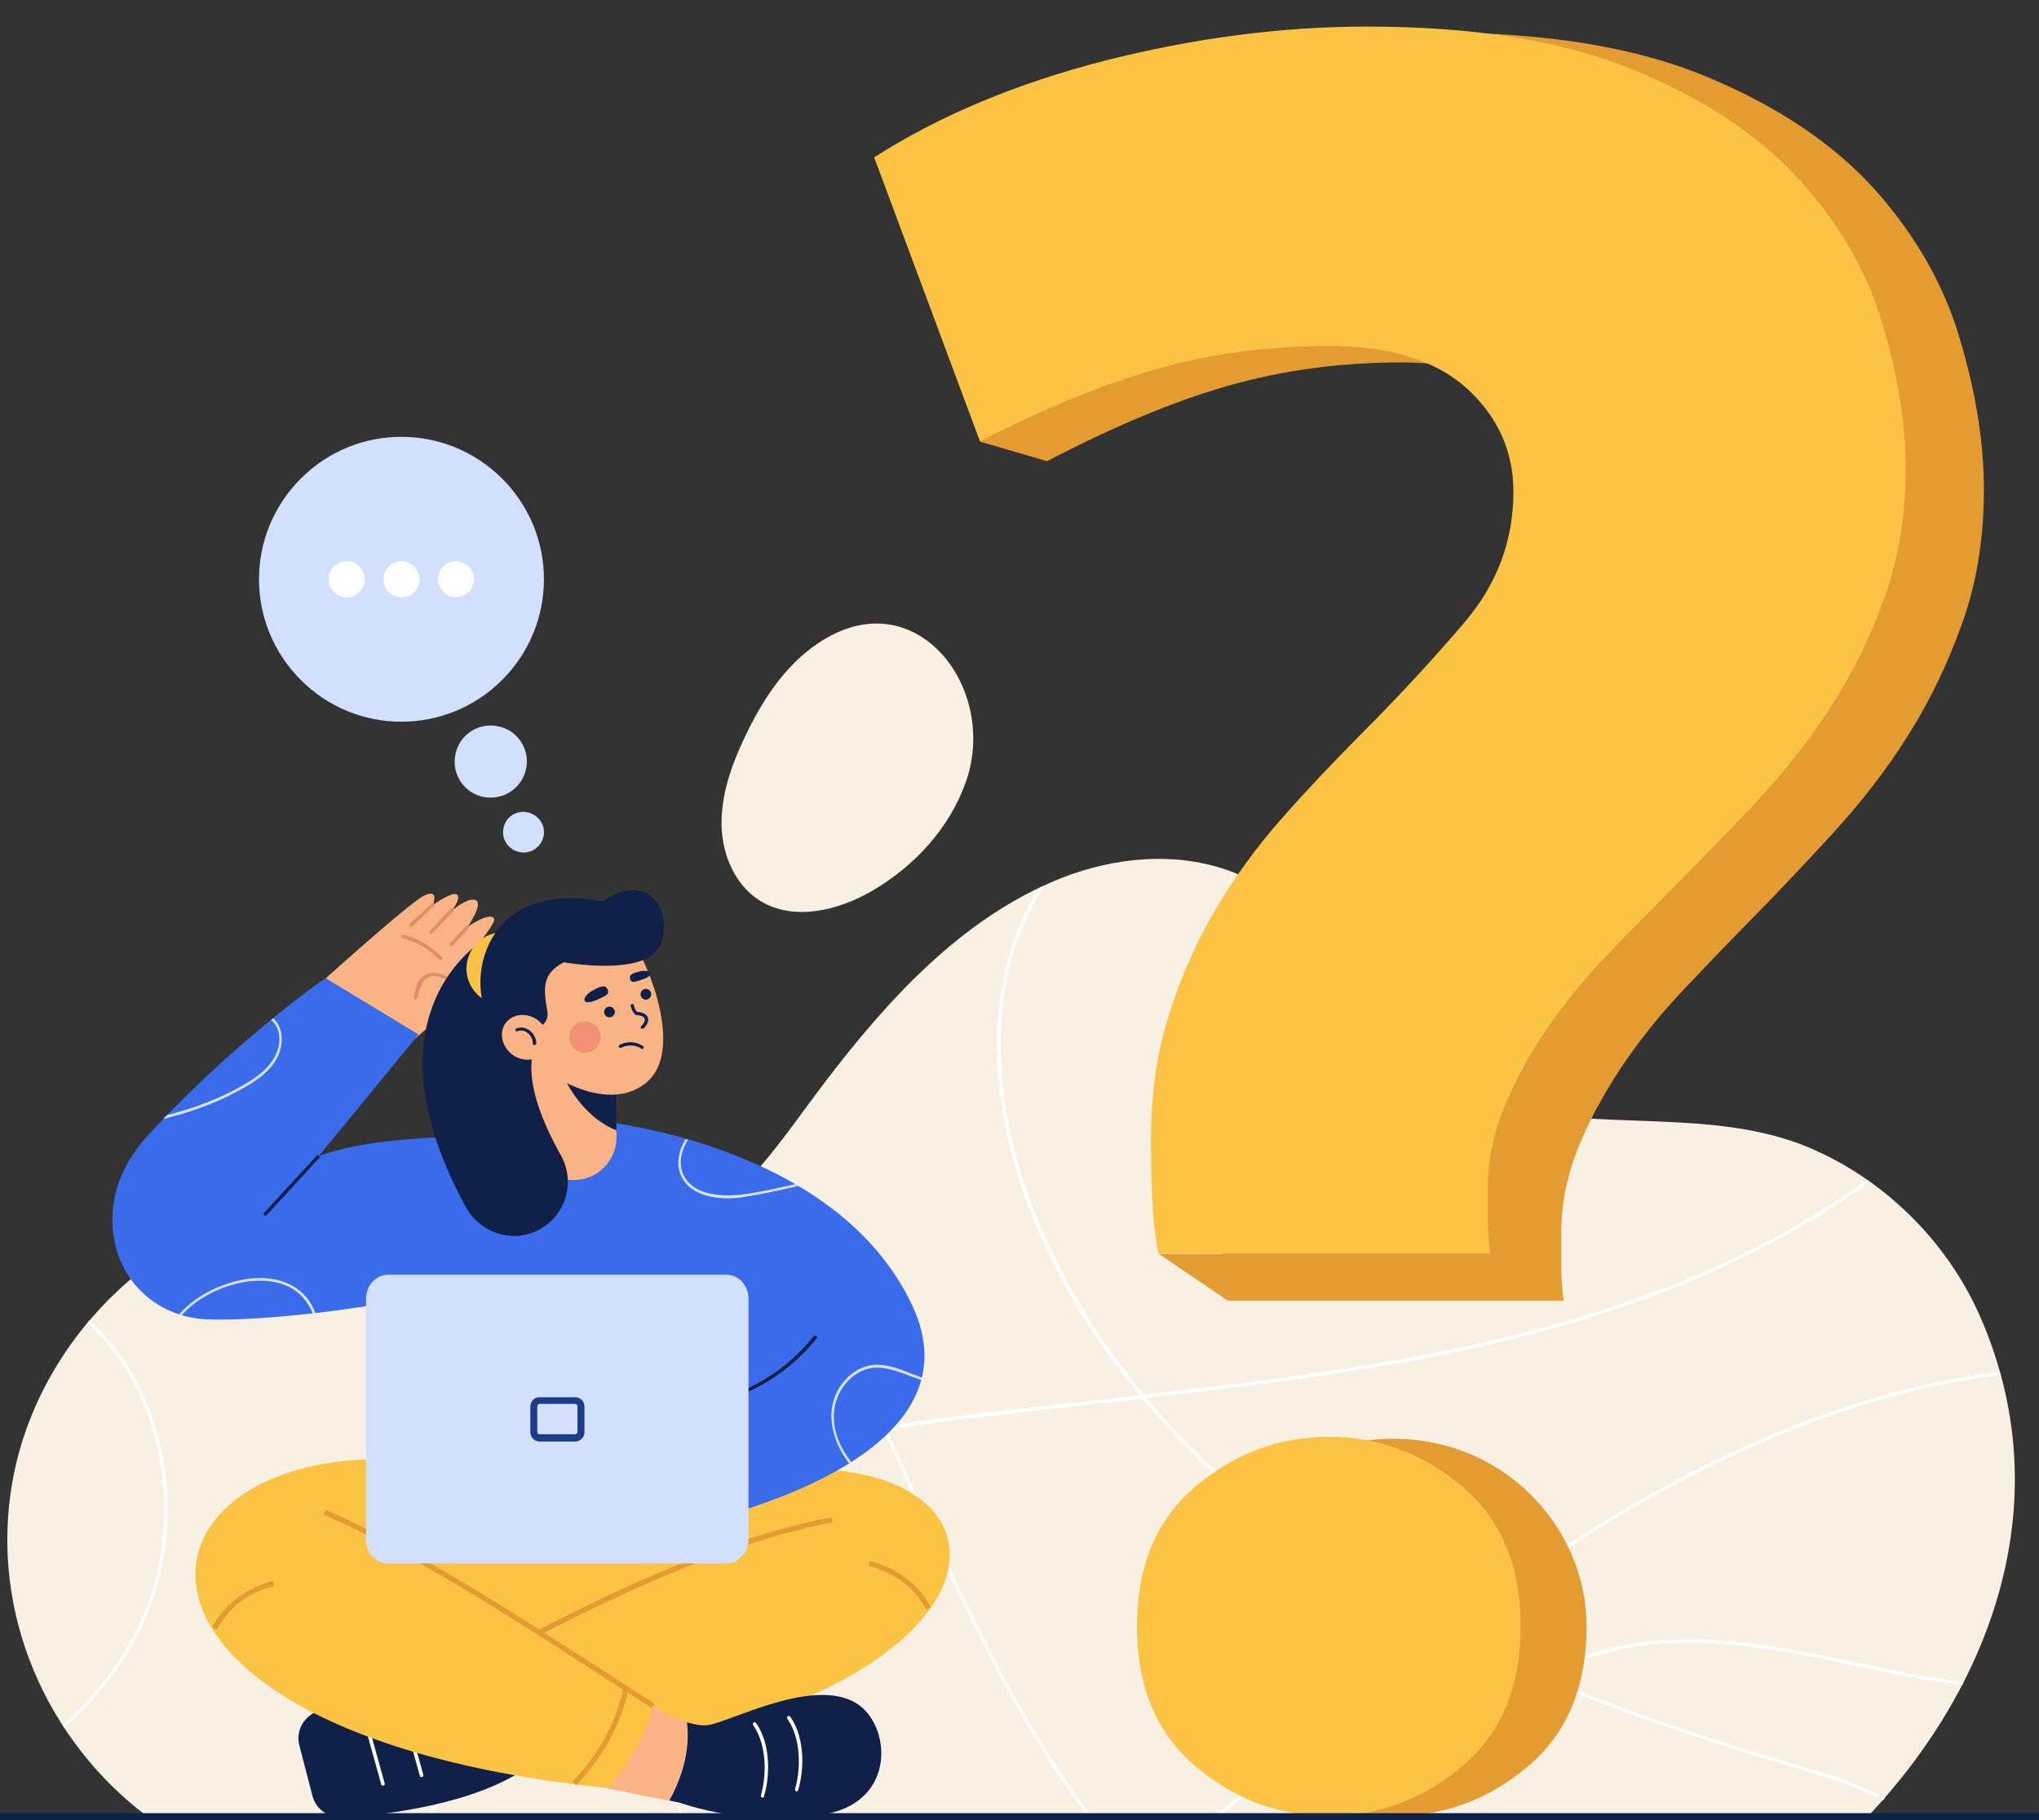
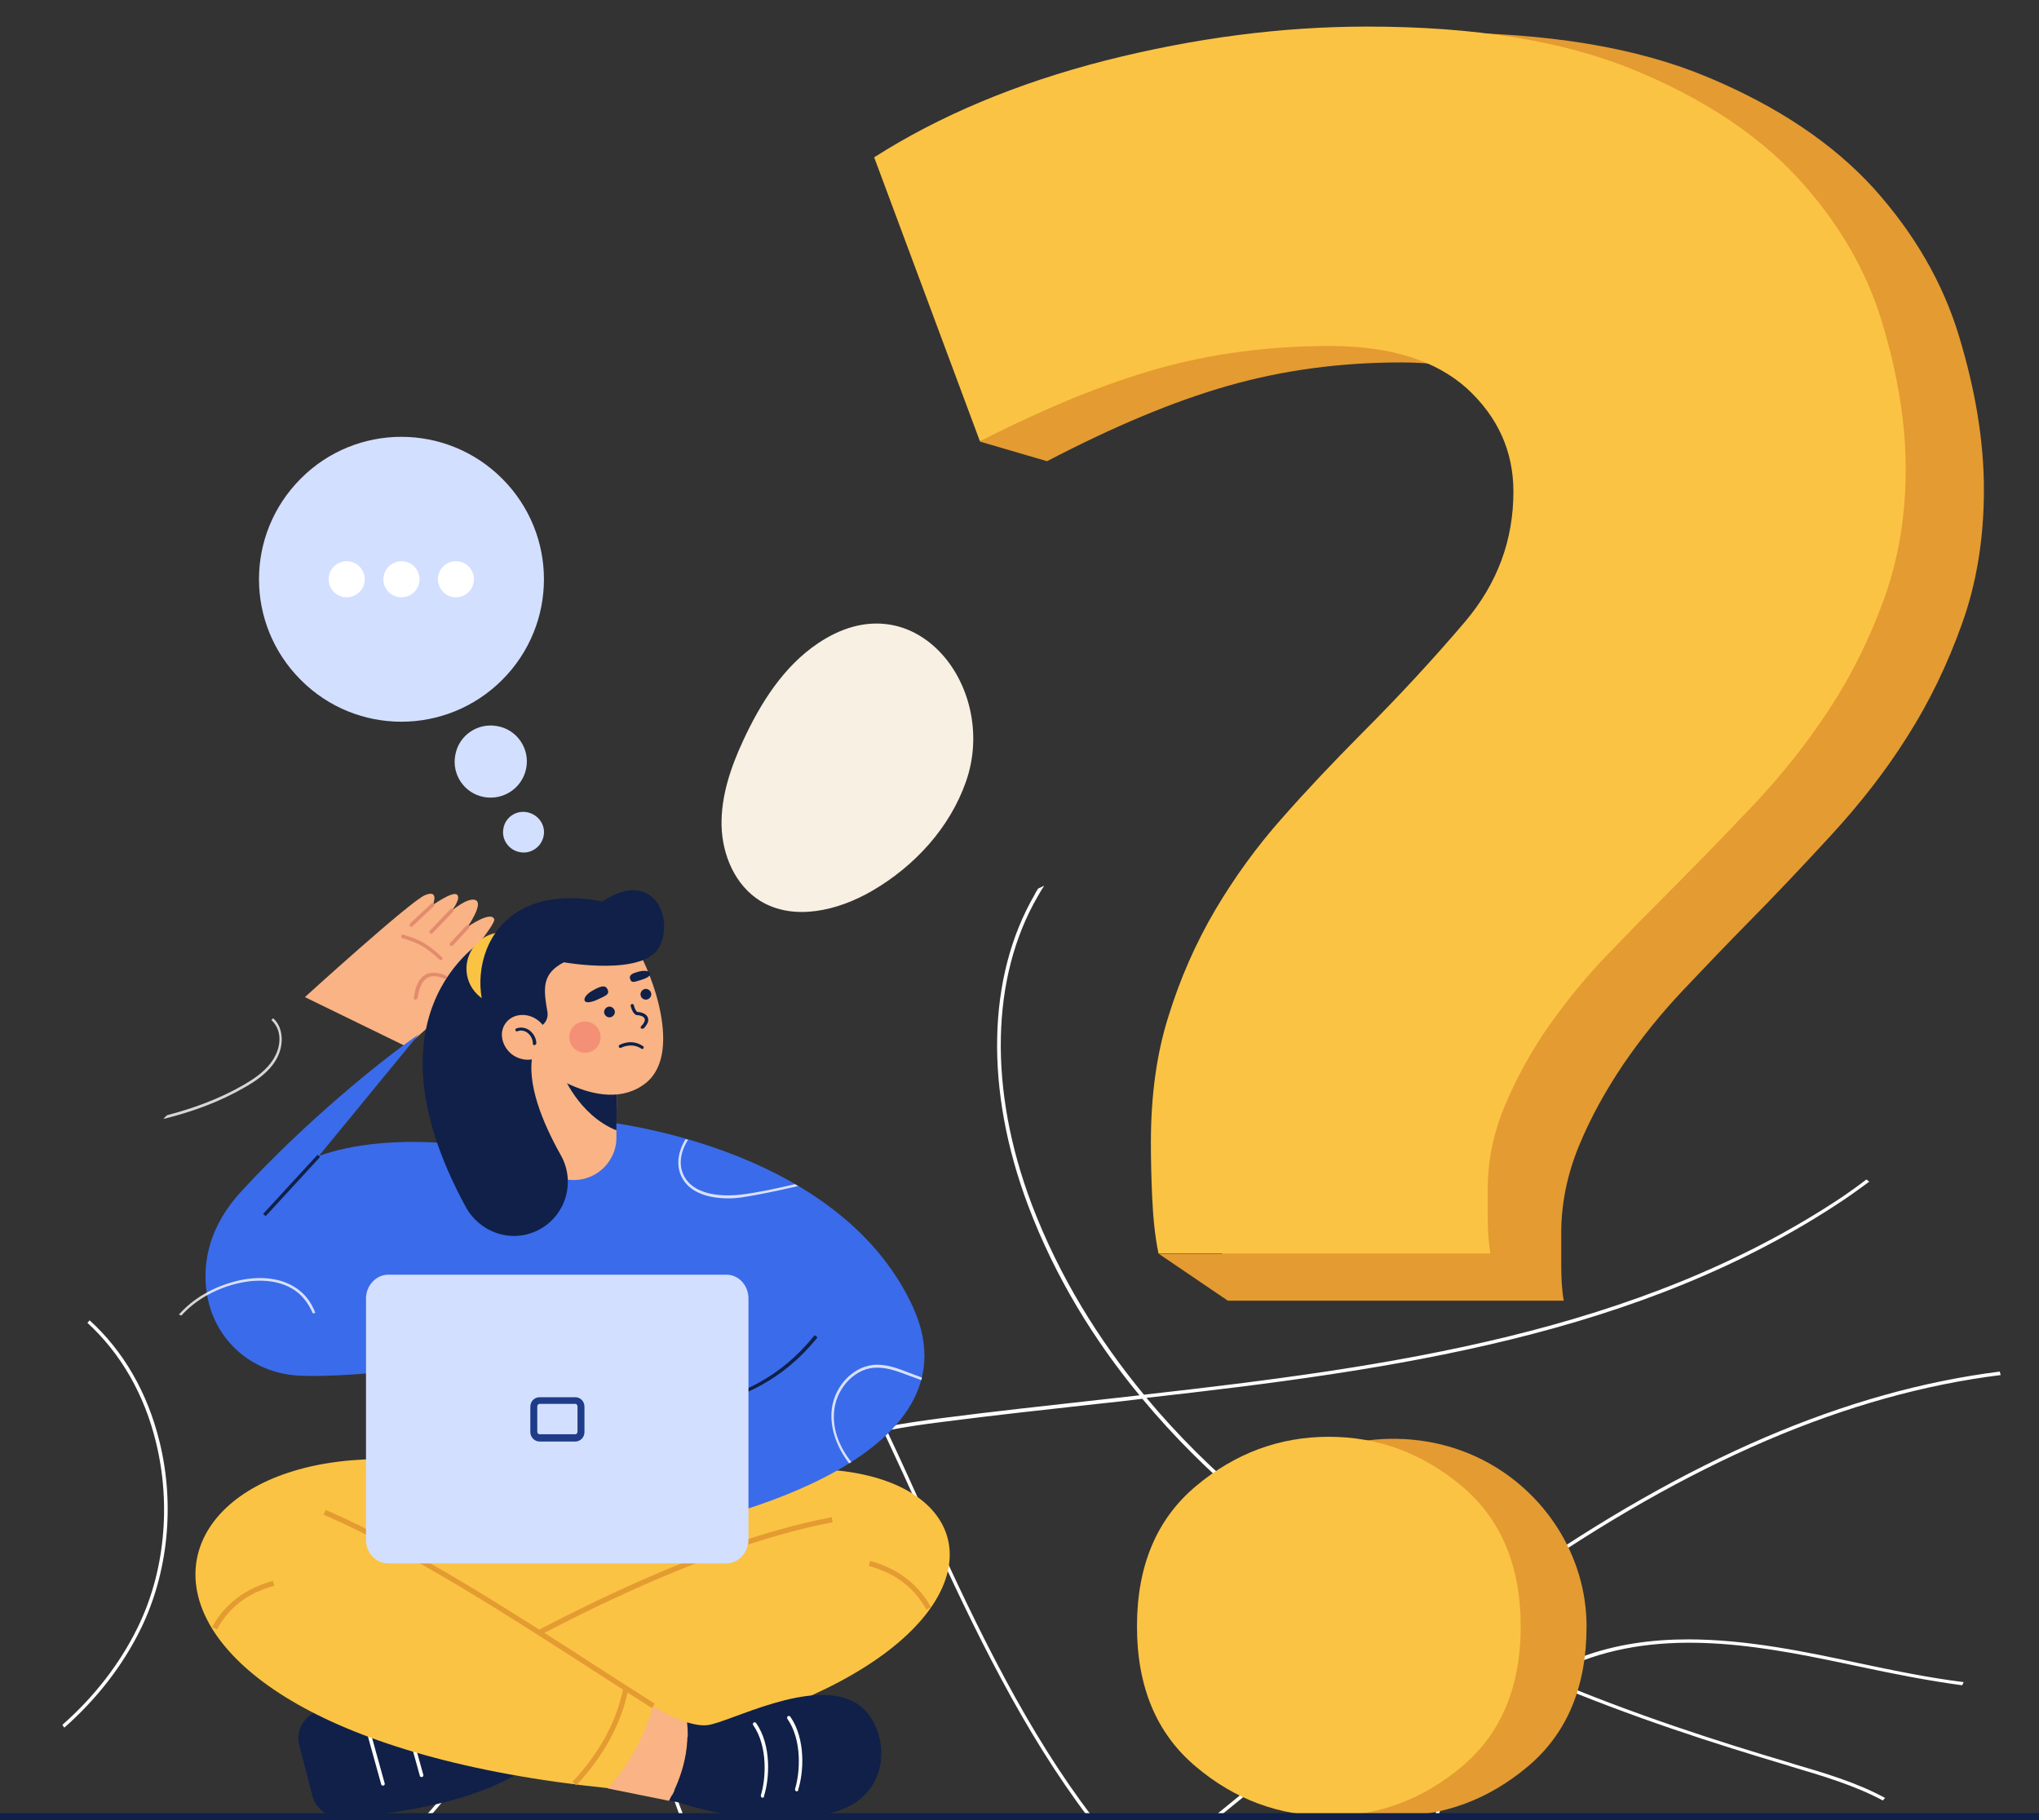
<svg xmlns="http://www.w3.org/2000/svg" xmlns:xlink="http://www.w3.org/1999/xlink" version="1.1" id="Слой_1" x="0px" y="0px" viewBox="0 0 644 575" style="enable-background:new 0 0 644 575;" xml:space="preserve">
  <rect x="0" y="0" width="644" height="575" fill="#333333" stroke="none" />
  <style type="text/css">
	.st0{clip-path:url(#SVGID_2_);}
	.st1{fill:#F7F0E3;}
	.st2{fill:#FFFFFF;}
	.st3{fill:#E49B31;}
	.st4{fill:#FBC343;}
	.st5{fill:#D3DFFF;}
	.st6{fill:#102048;}
	.st7{fill:#F9B384;}
	.st8{fill:#E28B6D;}
	.st9{fill:#3A6BEA;}
	.st10{opacity:0.8;}
	.st11{opacity:0.4;fill:#EB5D60;enable-background:new    ;}
	.st12{fill:#1F3C88;}
</style>
  <g>
    <defs>
      <rect id="SVGID_1_" width="644" height="575" />
    </defs>
    <clipPath id="SVGID_2_">
      <use xlink:href="#SVGID_1_" style="overflow:visible;" />
    </clipPath>
    <g class="st0">
-       <path class="st1" d="M625.4,415.9c-10.5-24-30.8-43.9-55.1-53.8c-25.3-10.2-54.4-6.5-81-9.9c-23.2-3-39.9-13.3-53.7-31.7    c-13.2-17.6-25.1-37.1-46.8-45.2c-17.1-6.4-36.6-4.6-53.6,2.1c-31.3,12.4-55,38.6-74.9,64.8c-18.2,23.9-33,50.1-66.7,50.9    c-33.7,0.9-65.8-18.4-99.7-13.3c-44.8,6.7-82.2,44-90,88.4c-7.3,41.6,11.1,82,42.7,105.7h543.3    C629.7,531.7,650.6,473.3,625.4,415.9z" />
      <path class="st2" d="M134.2,573.9h1.5c10.4-11.4,18.5-25.2,23.7-40.6c8.4-24.9,8-51-1-73.5c-4.6-11.4-11.1-22-17.5-32.2    c-6.4-10.4-13.1-21.2-17.6-32.7c-1.9-4.8-3.3-9.9-4.1-15.1c-0.4,0-0.8-0.1-1.1-0.1c0.8,5.4,2.3,10.7,4.2,15.6    c4.6,11.6,11.3,22.4,17.7,32.9c6.3,10.2,12.9,20.8,17.4,32.1c8.9,22.3,9.3,48.1,1,72.7C153.1,548.5,144.8,562.5,134.2,573.9    L134.2,573.9z" />
      <path class="st2" d="M587.3,526.5c11.2,2.4,22,4.5,32.4,5.9c0.2-0.3,0.4-0.7,0.5-1c-10.5-1.3-21.4-3.5-32.7-5.9    c-17.2-3.7-35.9-7.6-54.3-7.6c-11.4,0-22.8,1.5-33.8,5.6c-4.1,1.5-8.1,3.5-12,5.8c-9.9-4.2-19.8-8.8-29.7-13.9    c7.1-5.4,14.4-10.7,21.7-15.7c54.2-37.8,104.2-59.3,152.5-65.3c-0.1-0.4-0.2-0.7-0.3-1.1c-48.4,6.1-98.5,27.6-152.8,65.5    c-7.5,5.2-14.8,10.6-22.1,16.1c-11.1-5.7-22-12-32.6-18.9c-19.2-12.6-42.1-30.5-62-54.4c77.3-8.7,156.1-19.6,220.3-62.6    c2.4-1.6,5.1-3.6,8-5.7c-0.3-0.2-0.6-0.4-0.9-0.7c-2.7,2.1-5.3,3.9-7.6,5.5c-64.3,42.9-143.1,53.8-220.6,62.5    c-14.1-17.1-26.7-37.1-35.5-60.3c-13.6-36.1-12.9-71.6,2-97.2c0.6-1.1,1.3-2.2,2-3.3c-0.6,0.3-1.2,0.6-1.9,0.9    c-0.4,0.6-0.8,1.2-1.1,1.9c-15.1,26-15.8,61.7-2.1,98.2c8.7,23.1,21.2,43,35.2,60c-4.5,0.5-9,1-13.4,1.5    c-16.1,1.8-32.8,3.6-49,5.7c-5.9,0.8-11.9,1.6-17.9,2.8c-12.8-27-26.9-53.4-45.1-76.1c-0.3,0.3-0.5,0.5-0.8,0.8    c18,22.5,32,48.6,44.8,75.5c-26.1,5-51.4,14.3-64.9,36.1c-12.6,20.3-12.6,48.4,0,83.5c0.4,1.2,0.9,2.4,1.3,3.6h1.2    c-0.5-1.3-1-2.6-1.5-4c-12.5-34.7-12.6-62.5-0.1-82.5c13.4-21.5,38.5-30.7,64.5-35.6c4.5,9.6,8.9,19.2,13.2,28.8l0.5,1    c15.1,33.3,30.7,65.4,51.1,92.3h1.4c-20.6-26.9-36.3-59.2-51.5-92.7l-0.5-1c-4.3-9.5-8.6-19.1-13.1-28.6c5.9-1.1,11.8-2,17.6-2.7    c16.2-2.1,32.8-3.9,49-5.7c4.7-0.5,9.4-1,14.1-1.6c20.1,24.2,43.3,42.4,62.7,55.2c10.5,6.9,21.3,13.1,32.2,18.8    c-18.6,14.1-36.7,28.8-54.3,43.3c-6.1,5-12.3,10-18.5,15.1h1.7c5.9-4.8,11.7-9.5,17.5-14.3c17.8-14.5,36-29.4,54.7-43.6    c9.8,5,19.7,9.6,29.5,13.8c-13.5,8.6-24.4,21.8-31.1,37.9c-0.8,2-1.6,4-2.2,6.1h1.1c0.6-1.9,1.3-3.8,2.1-5.7    c6.6-16.1,17.7-29.4,31.3-37.8c27.5,11.7,54.5,20.3,77.7,27.2l0.9,0.3c9.8,2.9,19.8,5.9,28.6,10.6c0.2-0.3,0.5-0.6,0.7-0.8    c-9-4.9-19.2-7.9-29.1-10.8l-0.9-0.3c-23-6.8-49.7-15.4-76.9-26.9c3.5-2.1,7.3-3.9,11.1-5.3C528.1,513.9,559.5,520.6,587.3,526.5    L587.3,526.5z" />
      <path class="st2" d="M49.3,455.8c4.8,19.7,2.7,41.1-5.9,58.5c-5.6,11.4-13.7,21.8-23.7,30.6c0.2,0.3,0.4,0.6,0.6,0.9    c10.2-9,18.4-19.5,24.1-31.1c8.7-17.7,10.9-39.3,6-59.2c-3.8-15.6-11.5-28.8-22.1-38.4c-0.2,0.3-0.5,0.6-0.7,0.8    C38,427.4,45.6,440.4,49.3,455.8L49.3,455.8z" />
      <path class="st1" d="M296.6,205.7c9.5,9.7,13.8,26.1,8.5,41.2c-5.1,14.6-16.2,26.7-29.6,34.5c-10.8,6.3-24.8,9.7-35.4,3.2    c-7.9-4.9-12-14.5-12.2-23.8c-0.2-9.3,2.9-18.4,6.8-26.8c5.5-11.9,12.8-23.5,23.7-30.8C273.4,193.1,287.4,196.3,296.6,205.7z" />
      <path class="st3" d="M618.8,106.4c-5.1-17-14.1-32.5-26.9-46.8c-12.9-14.2-30.4-26-52.7-35.3C517,15,488.7,10.3,454.5,10.3    c-27.3,0-55.2,3.7-83.6,11.1c-28.4,7.4-53.1,17.9-74,31.6l27.2,74.7l-14.6,11.8l21.2,6.2c20.9-10.9,39.9-18.9,57.1-23.8    c17.1-4.9,35.4-7.4,54.7-7.4c19.3,0,33.9,4.6,43.8,13.9c9.9,9.3,14.9,20.5,14.9,33.7c0,15.9-5.1,29.9-15.3,42.3    c-10.2,12.3-21.5,24.8-33.8,37.3c-8.6,8.7-16.9,17.8-24.9,27.1c-8,9.3-15.2,19.3-21.3,30c-6.2,10.7-11.1,22.1-14.9,34.5    c-3.8,12.3-5.6,26.1-5.6,41.4c0,4.9,0.1,10.8,0.4,17.7c0,1.3,0.1,2.5,0.2,3.7h-20l21.8,14.8h106.1c-0.6-3.3-0.8-7.1-0.8-11.5v-9.9    c0-9.3,1.9-18.5,5.6-27.5c3.7-9,8.5-17.6,14.1-25.9c5.6-8.2,11.9-16,18.9-23.4c7-7.4,13.7-14.4,20.1-20.9    c8.6-8.7,17.4-18,26.5-27.9c9.1-9.9,17.2-20.2,24.1-31.2c7-11,12.7-22.8,17.3-35.7c4.6-12.8,6.9-26.9,6.9-42.3    S623.9,123.3,618.8,106.4L618.8,106.4z" />
      <path class="st4" d="M419.9,109.3c-19.1,0-37.1,2.4-54,7.1c-17,4.8-35.8,12.5-56.4,23l-33.4-89.7c20.7-13.2,45-23.4,73.1-30.6    c28.1-7.1,55.6-10.7,82.6-10.7c33.9,0,61.8,4.5,83.8,13.5s39.3,20.4,52.1,34.2c12.7,13.8,21.6,28.9,26.6,45.3    c5,16.4,7.6,32,7.6,46.8s-2.3,28.5-6.8,40.9c-4.5,12.5-10.2,24-17.1,34.6c-6.9,10.6-14.8,20.6-23.8,30.2c-9,9.5-17.7,18.5-26.2,27    c-6.4,6.4-13,13.1-19.9,20.3c-6.9,7.1-13.1,14.7-18.7,22.6c-5.6,8-10.2,16.3-13.9,25c-3.7,8.7-5.6,17.6-5.6,26.6v9.5    c0,4.2,0.3,7.9,0.8,11.1H365.9c-1.1-5.3-1.7-11.2-2-17.9c-0.3-6.6-0.4-12.3-0.4-17.1c0-14.8,1.8-28.2,5.6-40.1    c3.7-11.9,8.6-23,14.7-33.4c6.1-10.3,13.1-20,21.1-29c7.9-9,16.2-17.7,24.6-26.2c12.2-12.2,23.3-24.2,33.4-36.1    c10-11.9,15.1-25.5,15.1-40.9c0-12.7-4.9-23.6-14.7-32.6C453.4,113.8,439,109.3,419.9,109.3L419.9,109.3z" />
      <path class="st3" d="M501.1,513.8c0,19.1-6.2,33.9-18.6,44.3c-12.4,10.4-26.4,15.6-42,15.6c-15.6,0-29.7-5.2-42-15.6    c-12.4-10.4-18.6-25.2-18.6-44.3c0-19.1,6.2-33.9,18.6-44.3c19.1-16.1,47.3-19.7,69.6-8.4C487.9,471.1,501.1,491.5,501.1,513.8z" />
      <path class="st4" d="M480.3,513.8c0,19.1-6.2,33.9-18.6,44.3c-12.4,10.4-26.4,15.6-42,15.6c-15.6,0-29.7-5.2-42-15.6    c-12.4-10.4-18.6-25.2-18.6-44.3c0-19.1,6.2-33.9,18.6-44.3c12.4-10.4,26.4-15.6,42-15.6c15.6,0,29.6,5.2,42,15.6    C474.1,479.9,480.3,494.7,480.3,513.8z" />
      <path class="st5" d="M166.2,242.7c1.2-6.2-2.9-12.2-9.1-13.3c-6.2-1.2-12.2,2.9-13.3,9.1c-1.2,6.2,2.9,12.2,9.1,13.3    S165,248.9,166.2,242.7z" />
      <path class="st5" d="M171.7,264.1c0.7-3.5-1.7-6.8-5.2-7.5c-3.5-0.7-6.9,1.6-7.5,5.1c-0.7,3.5,1.7,6.9,5.2,7.5    C167.6,269.9,171,267.6,171.7,264.1z" />
      <path class="st5" d="M158.6,214.8c17.6-17.6,17.6-46,0-63.6c-17.6-17.6-46.1-17.6-63.6,0c-17.6,17.6-17.6,46,0,63.6    C112.5,232.4,141,232.4,158.6,214.8z" />
      <path class="st2" d="M109.5,188.7c3.1,0,5.7-2.5,5.7-5.7c0-3.1-2.5-5.7-5.7-5.7c-3.1,0-5.7,2.5-5.7,5.7    C103.8,186.2,106.4,188.7,109.5,188.7z" />
      <path class="st2" d="M126.8,188.7c3.1,0,5.7-2.5,5.7-5.7c0-3.1-2.5-5.7-5.7-5.7c-3.1,0-5.7,2.5-5.7,5.7    C121.1,186.2,123.6,188.7,126.8,188.7z" />
      <path class="st2" d="M144,188.7c3.1,0,5.7-2.5,5.7-5.7c0-3.1-2.5-5.7-5.7-5.7c-3.1,0-5.7,2.5-5.7,5.7    C138.4,186.2,140.9,188.7,144,188.7z" />
      <path class="st6" d="M94.5,551.2l4.2,16.2c1.1,4.2,5.2,7.1,9.7,6.8c13.8-0.9,42.4-4.3,58.9-16.4l-4.7-23.4    c-22.6-1.3-43.7,0-62,6.1C96,542.1,93.4,546.7,94.5,551.2L94.5,551.2z" />
      <path class="st2" d="M120.9,564.1c-0.2,0-0.5-0.2-0.5-0.4l-5.6-20.2c-0.1-0.3,0.1-0.6,0.4-0.7c0.3-0.1,0.6,0.1,0.7,0.4l5.6,20.2    c0.1,0.3-0.1,0.6-0.4,0.7C121,564.1,120.9,564.1,120.9,564.1L120.9,564.1z" />
      <path class="st2" d="M133.1,561.4c-0.2,0-0.5-0.2-0.5-0.4l-5.6-20.2c-0.1-0.3,0.1-0.6,0.4-0.7c0.3-0.1,0.6,0.1,0.7,0.4l5.6,20.2    c0.1,0.3-0.1,0.6-0.4,0.7C133.2,561.3,133.1,561.4,133.1,561.4L133.1,561.4z" />
      <path class="st4" d="M147.2,463.6l-52.5,15.6l39,53.4l56,4.5l77.2-32.7l-29.4-44.2L147.2,463.6z" />
      <path class="st4" d="M212,471c115.4-34.1,133.9,67.8-46.1,86.3c-6.4-7.2-13.8-19.6-16.7-29.9l95-43.9L212,471z" />
      <path class="st7" d="M216.9,544.1c-5.4-1.7-10.6-5.1-10.6-5.1l-18.5,5.8l4.2,20.2l19.3,3.9C217.2,558.1,217.5,549.3,216.9,544.1z" />
      <path class="st3" d="M149.6,528.1l-0.8-1.4c19.8-11.5,70.6-39.2,113.9-47.4l0.3,1.6C219.9,489.1,169.4,516.7,149.6,528.1    L149.6,528.1z" />
      <path class="st4" d="M147.2,463.6c-107.4-20.4-135.2,82.8,44.8,101.3c6.4-7.2,11.3-15.6,14.3-26c-27.6-18.5-58.6-36.1-92.4-52.8    L147.2,463.6L147.2,463.6z" />
      <path class="st3" d="M205.9,539.6c-5.1-3.2-10.4-6.7-16.1-10.3c-28.3-18.3-60.3-39-87.6-50.8l0.7-1.5    c27.4,11.9,59.5,32.6,87.8,50.9c5.6,3.6,11,7.1,16.1,10.3L205.9,539.6z" />
      <path class="st3" d="M68.5,514.8L67,514c4-7.3,10.5-12.2,19.2-14.6l0.4,1.6C78.3,503.2,72.3,507.8,68.5,514.8z" />
      <path class="st3" d="M292.6,508.5c-3.9-7-9.8-11.5-18.2-13.8l0.4-1.6c8.7,2.4,15.2,7.3,19.2,14.6L292.6,508.5z" />
      <path class="st3" d="M182,564l-1.2-1.1c8.6-9.2,13.9-18.9,16.1-29.7l1.6,0.3C196.2,544.6,190.8,554.6,182,564L182,564z" />
      <path class="st6" d="M270.5,538.1c-13.8-8.5-40.4,6.2-47.1,6.9c-2,0.2-4.2-0.2-6.4-0.9c0.6,5.2,0.3,14-5.6,24.7l3.3,0.7    c0,0,22.6,8.3,46.6,3.5C283.3,568.5,281.3,544.8,270.5,538.1L270.5,538.1z" />
      <path class="st2" d="M251.7,565.9c-0.1,0-0.1,0-0.2,0c-0.3-0.1-0.4-0.4-0.4-0.7c1.6-5.2,2.3-15.4-2.4-22.2    c-0.2-0.2-0.1-0.6,0.1-0.8c0.2-0.2,0.6-0.1,0.8,0.1c5,7.2,4.2,17.8,2.5,23.1C252.2,565.7,251.9,565.9,251.7,565.9L251.7,565.9z" />
      <path class="st2" d="M240.9,567.9c-0.1,0-0.1,0-0.2,0c-0.3-0.1-0.4-0.4-0.4-0.7c1.6-5.2,2.3-15.4-2.4-22.2    c-0.2-0.2-0.1-0.6,0.1-0.8c0.2-0.2,0.6-0.1,0.8,0.1c5,7.2,4.2,17.8,2.5,23.1C241.4,567.8,241.1,567.9,240.9,567.9L240.9,567.9z" />
      <path class="st7" d="M128.3,330.6c0,0,27-23,26-27.4c-0.7-3.1-8.4,1.5-8.4,1.5s10.7-12.7,10.2-14.3c-1-2.8-8.4,2.4-8.4,2.4    s5-7.2,2.6-8.4c-2.4-1.2-7.6,3.3-7.6,3.3s3.1-4,1.6-5.1c-1.4-1.1-7.6,3.3-7.6,3.3s2.2-5.1-2.5-3.1S96.3,315,96.3,315L128.3,330.6z    " />
      <path class="st8" d="M139.3,303.3c-0.1,0-0.3,0-0.4-0.1c-4.6-4.2-6.7-5.3-11.8-6.8c-0.3-0.1-0.4-0.4-0.4-0.7    c0.1-0.3,0.4-0.5,0.7-0.4c5.3,1.6,7.4,2.7,12.2,7.1c0.2,0.2,0.2,0.6,0,0.8C139.6,303.3,139.5,303.3,139.3,303.3L139.3,303.3z" />
      <path class="st8" d="M131.2,315.8C131.1,315.8,131.1,315.8,131.2,315.8c-0.4,0-0.6-0.3-0.5-0.6c0.5-3.8,1.7-6.2,3.7-7.3    c1.7-0.9,3.8-0.8,6.4,0.3c0.3,0.1,0.4,0.4,0.3,0.7c-0.1,0.3-0.4,0.4-0.7,0.3c-2.3-1-4.1-1.1-5.4-0.3c-1.6,0.9-2.6,3.1-3.1,6.5    C131.7,315.6,131.4,315.8,131.2,315.8L131.2,315.8z" />
      <path class="st8" d="M129.9,292.8c-0.1,0-0.3-0.1-0.4-0.2c-0.2-0.2-0.2-0.6,0-0.8l6.8-6.4c0.2-0.2,0.6-0.2,0.8,0    c0.2,0.2,0.2,0.6,0,0.8l-6.8,6.4C130.2,292.8,130,292.8,129.9,292.8z" />
      <path class="st8" d="M136.2,295c-0.1,0-0.3-0.1-0.4-0.2c-0.2-0.2-0.2-0.6,0-0.8l6.5-6.8c0.2-0.2,0.6-0.2,0.8,0    c0.2,0.2,0.2,0.6,0,0.8l-6.5,6.8C136.5,294.9,136.3,295,136.2,295L136.2,295z" />
      <path class="st8" d="M142.6,298.8c-0.1,0-0.3,0-0.4-0.1c-0.2-0.2-0.2-0.5,0-0.8l5.1-5.5c0.2-0.2,0.5-0.2,0.8,0    c0.2,0.2,0.2,0.5,0,0.8l-5.1,5.5C142.9,298.8,142.7,298.8,142.6,298.8z" />
      <path class="st9" d="M230.4,484.4l-98.9,3.8l-10.9-90.1c0,0,33.1-31.4,45.8-42.9l21.5-1.1C254.6,384.3,243.7,422.2,230.4,484.4z" />
      <path class="st9" d="M187.9,354c0,0,76.3,6.5,100.4,58.8c23.5,51.1-73.2,69.4-73.2,69.4L187.9,354z" />
-       <path class="st9" d="M100.7,365.2l31.5-38.4L102.8,309c-12.3,8.5-36.1,27.9-56.2,49.8c-4.4,4.8-7.9,10.5-9.7,16.7    c-1.5,5.3-1.8,10.6-0.9,15.7c2.2,13.4,12.7,23.7,26.8,25.4c12,1.4,57.9-2.2,95-13.1l10.9-42.2    C163.1,358.2,121.3,357.6,100.7,365.2z" />
+       <path class="st9" d="M100.7,365.2l31.5-38.4c-12.3,8.5-36.1,27.9-56.2,49.8c-4.4,4.8-7.9,10.5-9.7,16.7    c-1.5,5.3-1.8,10.6-0.9,15.7c2.2,13.4,12.7,23.7,26.8,25.4c12,1.4,57.9-2.2,95-13.1l10.9-42.2    C163.1,358.2,121.3,357.6,100.7,365.2z" />
      <g class="st10">
        <path class="st2" d="M251.6,374.8c0.2,0,0.3-0.1,0.5-0.1c-0.3-0.2-0.7-0.4-1-0.6c-5.6,1.3-11.4,2.6-17.1,3.3     c-3.4,0.4-14.8,1.2-18.2-6.4c-1.7-3.8-0.4-8,1.5-10.9c-0.3-0.1-0.5-0.2-0.8-0.2c-1.9,3.1-3.2,7.5-1.4,11.5     c3.6,8.1,15.5,7.4,19,6.9C240,377.4,245.9,376.1,251.6,374.8z" />
        <path class="st2" d="M287.2,433.7c-3.6-1.4-7.4-2.9-11.4-2.5c-6.9,0.7-12.9,7.5-13.2,15.3c-0.2,5.3,1.8,10.9,5.6,15.8     c0.2-0.1,0.5-0.3,0.7-0.4c-3.8-4.8-5.8-10.1-5.5-15.3c0.3-7.4,6-13.9,12.5-14.5c3.8-0.3,7.3,1,11,2.4c1.3,0.5,2.7,1,4.1,1.5     c0.1-0.3,0.1-0.5,0.2-0.8C289.9,434.7,288.5,434.2,287.2,433.7L287.2,433.7z" />
        <path class="st2" d="M94.6,407.7c-4.8-3.9-12.2-5-20.3-2.9c-7.3,1.9-13.5,5.6-17.8,10.5c0.3,0.1,0.6,0.2,0.8,0.3     c4.2-4.7,10.2-8.2,17.1-10c7.9-2,15-1,19.6,2.7c2.2,1.8,3.7,4.1,4.8,6.6c0.3,0,0.6-0.1,0.8-0.1C98.6,412.1,97,409.6,94.6,407.7     L94.6,407.7z" />
        <path class="st2" d="M51.6,353.5c8.9-2.2,17.6-5.3,25.7-10c3-1.7,6.5-4,8.9-7.2c2.6-3.5,3.4-7.6,2.3-11.1     c-0.4-1.4-1.2-2.6-2.2-3.5c-0.2,0.2-0.4,0.3-0.6,0.5c0.9,0.9,1.7,2,2.1,3.2c1.1,3.2,0.2,7.1-2.2,10.3c-2.3,3.1-5.7,5.3-8.6,7     c-7.6,4.4-15.8,7.4-24.2,9.6C52.3,352.7,51.9,353.1,51.6,353.5L51.6,353.5z" />
      </g>
      <path class="st7" d="M194.9,334l0,1.4l-0.2,21.7l0,2.4c0,3.7-1.6,7-4,9.4c-2.4,2.4-5.8,3.9-9.5,3.9c-7.5,0-13.5-5.9-13.6-13.4    l-0.3-26.9L194.9,334z" />
      <path class="st6" d="M194.9,335.4l-0.2,21.7c-12.1-4.9-17.1-18-17.1-18L194.9,335.4L194.9,335.4z" />
      <path class="st7" d="M199.7,297.5c4.3,5.2,17,34.6,4.2,44.7c-14.4,11.3-36.4-7.3-36.4-7.3l-2.9-34.3l19-5L199.7,297.5z" />
      <path class="st6" d="M154.8,295.6c0,0-42.2,22-7.8,85.5c4.4,8.2,14.2,11.7,22.6,7.7c9-4.3,12.4-15.3,7.5-23.9    c-5.6-10-11.1-22.9-8.7-32.5L154.8,295.6L154.8,295.6z" />
      <path class="st4" d="M166.9,314.1c4.5-4.5,4.5-11.7,0-16.2c-4.5-4.5-11.7-4.5-16.2,0c-4.5,4.5-4.5,11.7,0,16.2    C155.2,318.6,162.4,318.6,166.9,314.1z" />
      <path class="st6" d="M172.9,319.7c-1.2-7.1-2-12,5.2-15.7c0,0,25.4,4.6,30.2-5c4.8-9.6-2.5-24.7-18-14.2    c-39.6-7.7-44.9,29.3-32.9,41.7l11.8-1.8C171.7,324.4,173.3,322.1,172.9,319.7L172.9,319.7z" />
      <path class="st6" d="M192.5,321.4c0.9,0,1.7-0.8,1.7-1.7s-0.8-1.7-1.7-1.7c-0.9,0-1.7,0.8-1.7,1.7S191.6,321.4,192.5,321.4z" />
      <path class="st6" d="M204,315.8c0.9,0,1.7-0.8,1.7-1.7s-0.8-1.7-1.7-1.7c-0.9,0-1.7,0.8-1.7,1.7S203,315.8,204,315.8z" />
      <path class="st6" d="M202.8,325c-0.1,0-0.2,0-0.3-0.1c-0.2-0.2-0.2-0.5,0-0.7c0.7-0.7,1.4-1.7,1.1-2.4c-0.3-0.8-1.7-1.1-2.3-1.1    c-1.3,0-2-2.4-2.1-2.9c-0.1-0.3,0.1-0.5,0.4-0.6c0.3-0.1,0.5,0.1,0.6,0.4c0.2,1,0.8,2.1,1.2,2.1c0.6,0,2.6,0.3,3.2,1.7    c0.4,1,0,2.1-1.3,3.5C203.1,324.9,202.9,325,202.8,325L202.8,325z" />
      <path class="st6" d="M202.9,331.4c-0.1,0-0.2,0-0.3-0.1c-3.2-2.1-6.4-0.3-6.4-0.3c-0.2,0.1-0.5,0.1-0.7-0.2s-0.1-0.5,0.2-0.7    c0.2-0.1,3.8-2.1,7.4,0.4c0.2,0.1,0.3,0.4,0.1,0.7C203.2,331.3,203,331.4,202.9,331.4z" />
      <path class="st6" d="M191.8,312.4c1,1.8-0.7,2.2-2.7,3.2c-2,1-4,1.4-4.4,0.6c-0.5-0.9,0.8-2.4,2.7-3.4    C189.4,311.7,191.1,311,191.8,312.4L191.8,312.4z" />
      <path class="st6" d="M199,309.2c0.4,1.6,1.6,0.9,3.4,0.4c1.7-0.5,3.2-1.3,3-2.1c-0.2-0.8-1.8-1-3.5-0.6    C200,307.4,198.6,307.9,199,309.2L199,309.2z" />
      <path class="st11" d="M188.1,331.3c2-1.9,2.1-5,0.3-7c-1.9-2-5-2.1-7-0.3c-2,1.9-2.1,5-0.3,7C183,333,186.1,333.1,188.1,331.3z" />
      <path class="st7" d="M171.9,332.4c2.3-2.9,1.4-7.4-1.9-10c-3.3-2.6-7.9-2.3-10.2,0.7c-2.3,2.9-1.4,7.4,1.9,10    C165.1,335.6,169.6,335.3,171.9,332.4z" />
      <path class="st6" d="M168.8,330.2c-0.3,0-0.5-0.2-0.5-0.5c0-1.4-0.7-2.7-1.8-3.5c-1-0.7-2.2-0.8-3.1-0.4c-0.2,0.1-0.5,0-0.6-0.3    c-0.1-0.2,0-0.5,0.3-0.6c1.3-0.5,2.8-0.3,4,0.5c1.4,1,2.3,2.6,2.3,4.3C169.3,329.9,169.1,330.1,168.8,330.2L168.8,330.2z" />
      <path class="st6" d="M100.3,364.8l-17.2,18.7l0.8,0.7l17.2-18.7L100.3,364.8z" />
      <path class="st6" d="M221.8,445l-0.3-1c12.6-3.8,24.7-8.4,35.8-22.2l0.9,0.7C246.9,436.5,234.5,441.1,221.8,445L221.8,445z" />
      <path class="st5" d="M229.5,402.7H122.6c-3.8,0-7,3.4-7,7.5v76.2c0,4.2,3.1,7.5,7,7.5h106.8c3.8,0,7-3.4,7-7.5v-76.2    C236.4,406.1,233.3,402.7,229.5,402.7z" />
      <path class="st12" d="M181.7,443.5c0.4,0,0.7,0.4,0.7,0.8v8c0,0.4-0.3,0.8-0.7,0.8h-11.3c-0.4,0-0.7-0.4-0.7-0.8v-8    c0-0.4,0.3-0.8,0.7-0.8H181.7z M181.7,441.4h-11.3c-1.6,0-2.9,1.3-2.9,3v8c0,1.6,1.3,3,2.9,3h11.3c1.6,0,2.9-1.3,2.9-3v-8    C184.6,442.7,183.3,441.4,181.7,441.4z" />
      <path class="st6" d="M644,572.8H0v2.2h644V572.8z" />
    </g>
  </g>
</svg>